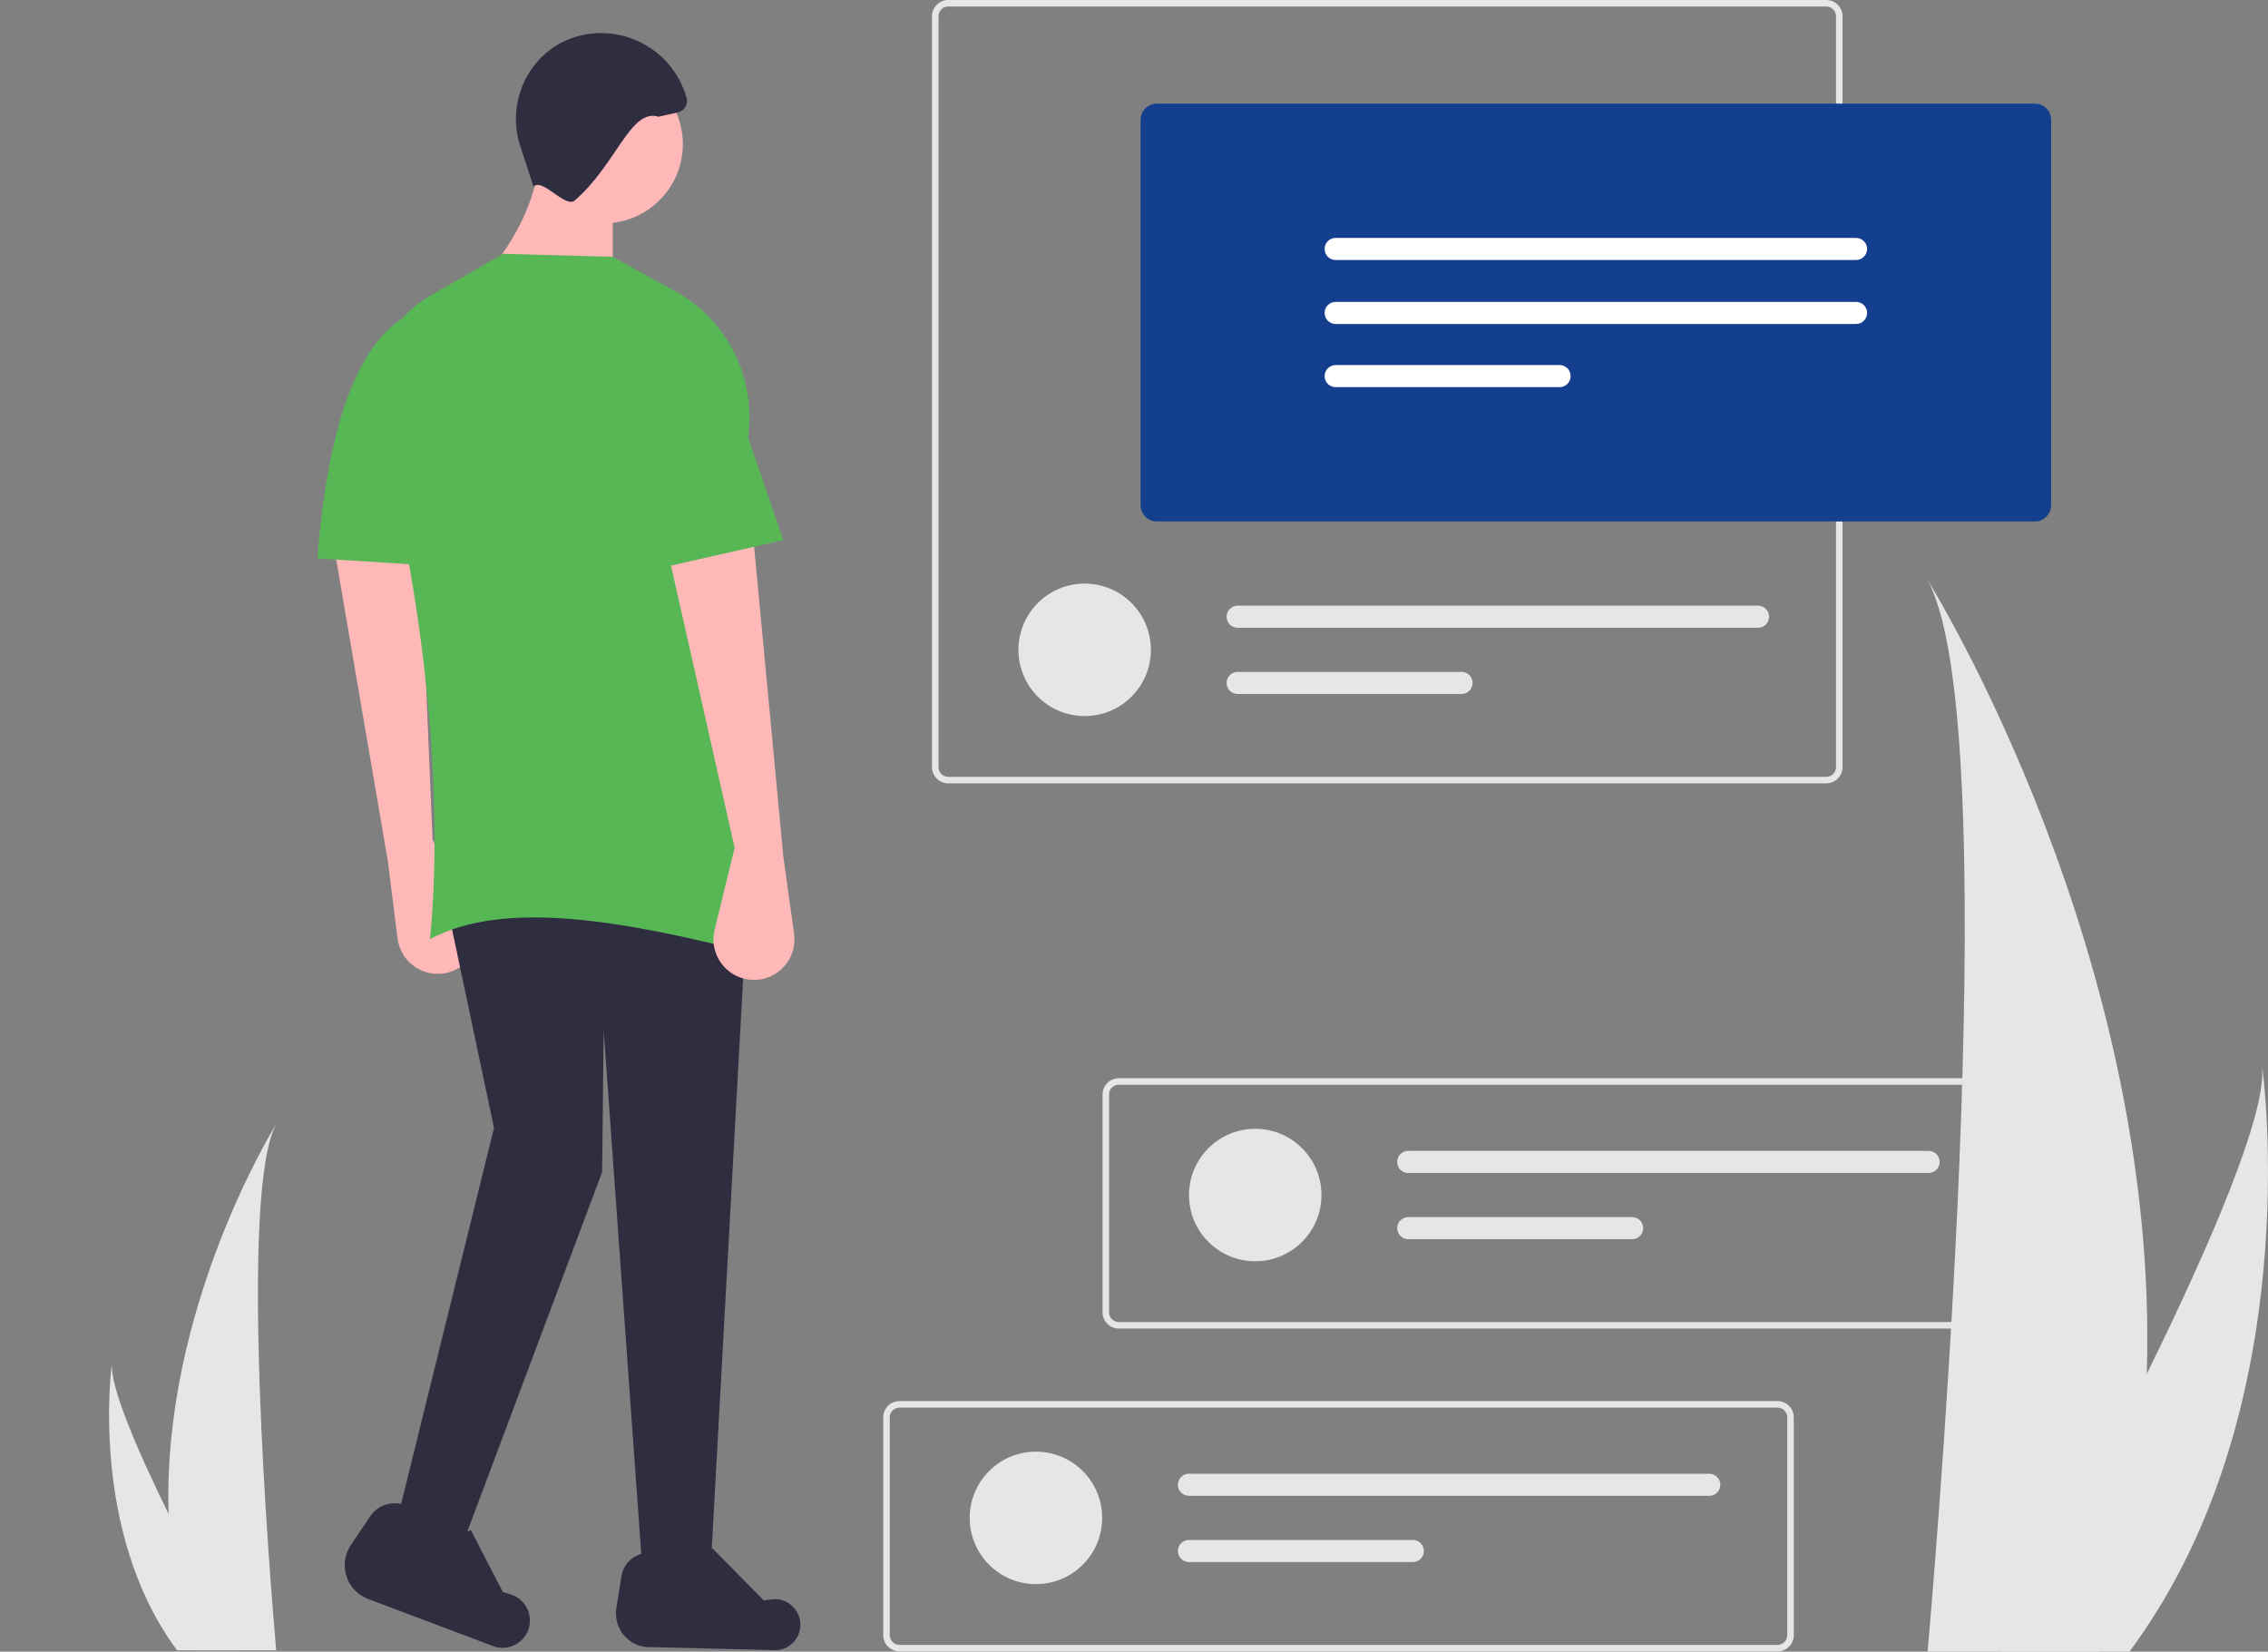
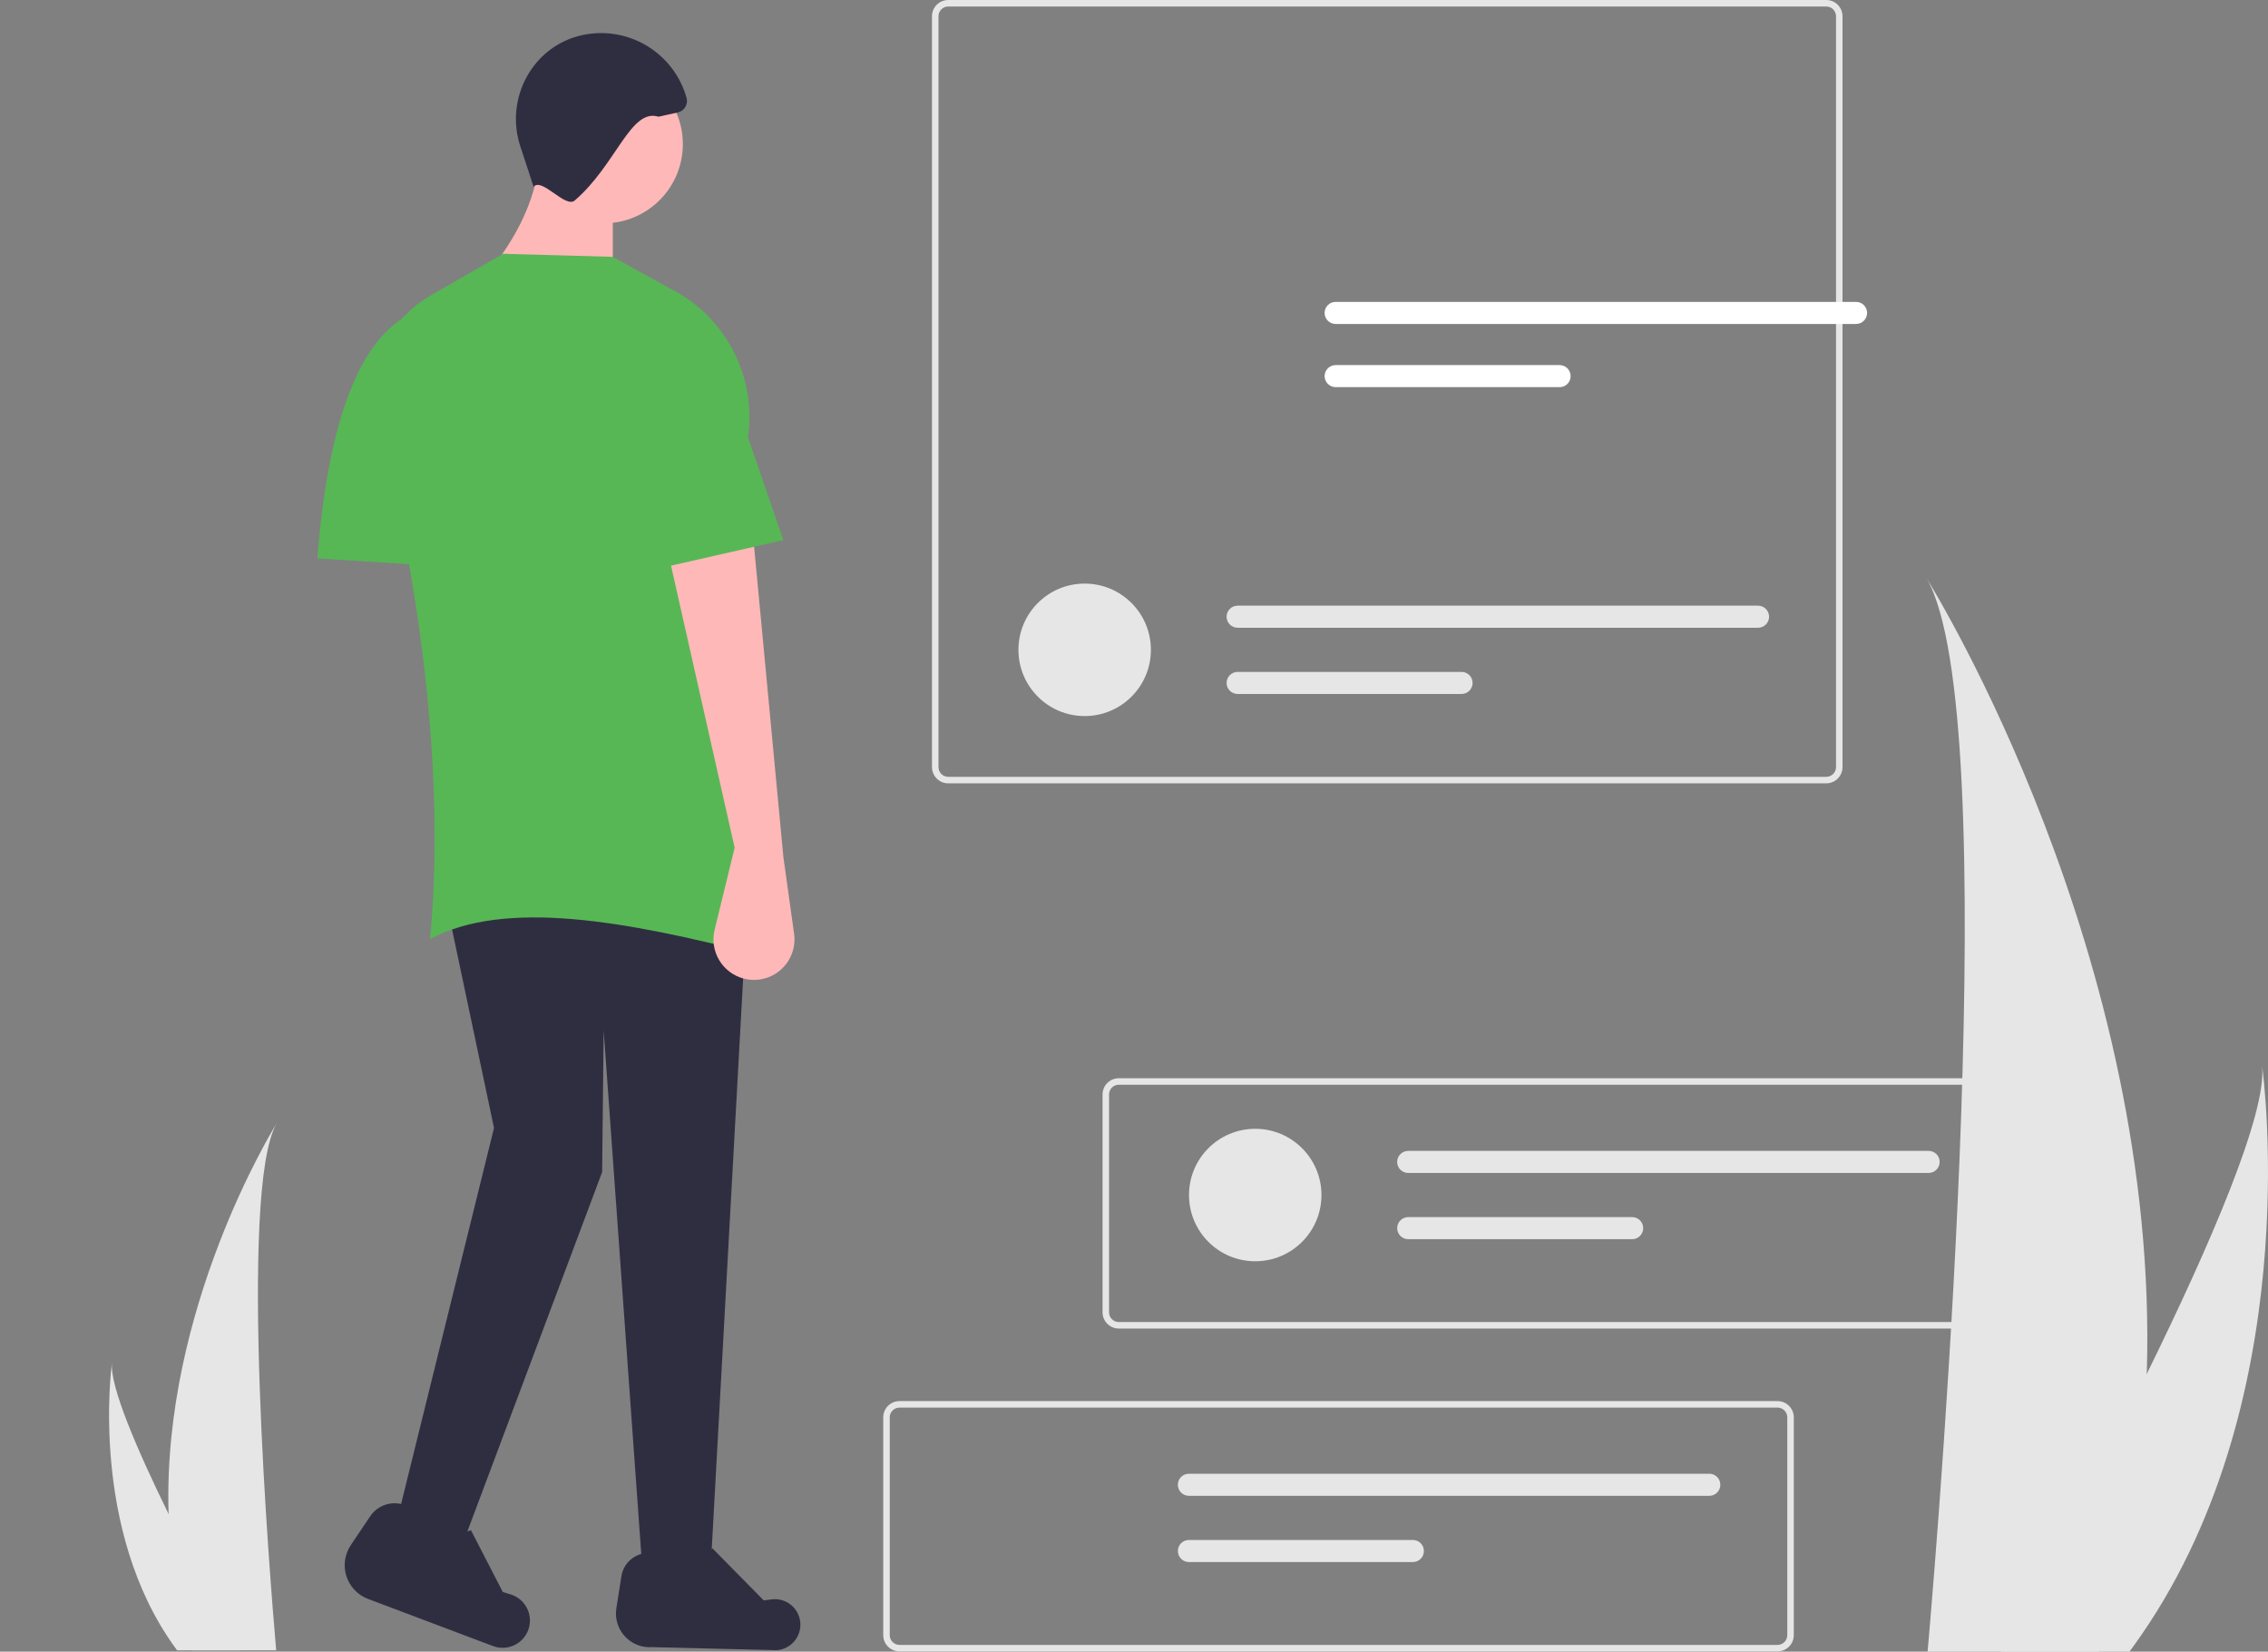
<svg xmlns="http://www.w3.org/2000/svg" version="1.1" id="b34a7ed3-b085-4444-bb69-8e8541180262" x="0px" y="0px" width="744.615px" height="542.262px" viewBox="0 0 744.615 542.262" enable-background="new 0 0 744.615 542.262" xml:space="preserve">
  <rect x="0" y="0" width="744.615" height="542.262" fill="#808080" stroke="none" />
  <path fill="#E6E6E6" d="M704.811,451.081c-0.812,30.287-5.885,60.309-15.07,89.181c-0.21,0.67-0.43,1.33-0.65,2h-56.24  c0.061-0.601,0.12-1.271,0.181-2c3.75-43.11,25.37-305.49-0.48-350.36C634.811,193.541,709.17,314.102,704.811,451.081z" />
  <path fill="#E6E6E6" d="M700.59,540.262c-0.47,0.67-0.96,1.34-1.46,2h-42.19c0.32-0.57,0.69-1.24,1.121-2  c6.97-12.58,27.6-50.19,46.75-89.181c20.579-41.899,39.459-85.39,37.869-101.13C743.17,353.501,757.41,461.721,700.59,540.262z" />
  <path fill="#E6E6E6" d="M55.352,497.054c0.398,14.87,2.889,29.61,7.399,43.785c0.104,0.329,0.211,0.653,0.319,0.982h27.612  c-0.029-0.295-0.059-0.624-0.088-0.982c-1.841-21.166-12.456-149.987,0.236-172.018C89.721,370.609,53.211,429.801,55.352,497.054z" />
  <path fill="#E6E6E6" d="M57.424,540.839c0.231,0.329,0.472,0.658,0.717,0.982h20.714c-0.157-0.28-0.339-0.608-0.55-0.982  c-3.422-6.176-13.551-24.642-22.953-43.785c-10.104-20.571-19.374-41.924-18.593-49.652  C36.519,449.145,29.527,502.279,57.424,540.839z" />
  <path fill="#E6E6E6" d="M583.587,542.183H295.319c-2.947-0.003-5.335-2.392-5.338-5.338v-71.507  c0.003-2.947,2.392-5.335,5.338-5.338h288.268c2.946,0.003,5.335,2.391,5.339,5.338v71.507  C588.922,539.791,586.533,542.18,583.587,542.183z M295.319,462.135c-1.769,0.002-3.201,1.435-3.203,3.203v71.507  c0.002,1.769,1.435,3.201,3.203,3.203h288.268c1.769-0.002,3.201-1.435,3.203-3.203v-71.507c-0.002-1.769-1.435-3.201-3.203-3.203  H295.319z" />
-   <circle fill="#E6E6E6" cx="340.11" cy="498.348" r="21.745" />
  <path fill="#E6E6E6" d="M390.331,483.851c-2.001,0-3.624,1.623-3.624,3.624c0,2.002,1.623,3.624,3.624,3.624h170.856  c2.002,0,3.625-1.622,3.625-3.624c0-2.001-1.623-3.624-3.625-3.624H390.331z" />
  <path fill="#E6E6E6" d="M390.331,505.596c-2.001,0.006-3.619,1.633-3.614,3.635c0.006,1.993,1.621,3.608,3.614,3.614h73.521  c2.002,0.005,3.629-1.613,3.634-3.614c0.006-2.002-1.612-3.629-3.614-3.635c-0.007,0-0.013,0-0.02,0H390.331z" />
  <path fill="#E6E6E6" d="M655.587,436.183H367.319c-2.947-0.003-5.335-2.392-5.338-5.338v-71.507  c0.003-2.947,2.391-5.335,5.338-5.338h288.268c2.946,0.003,5.335,2.391,5.339,5.338v71.507  C660.922,433.791,658.533,436.18,655.587,436.183z M367.319,356.135c-1.769,0.002-3.201,1.435-3.203,3.203v71.507  c0.002,1.769,1.435,3.201,3.203,3.203h288.268c1.769-0.002,3.201-1.435,3.203-3.203v-71.507c-0.002-1.769-1.435-3.201-3.203-3.203  H367.319z" />
  <circle fill="#E6E6E6" cx="412.11" cy="392.348" r="21.745" />
  <path fill="#E6E6E6" d="M462.332,377.851c-2.002,0-3.625,1.622-3.625,3.624s1.623,3.625,3.625,3.625h170.855  c2.002,0,3.625-1.623,3.625-3.625s-1.623-3.624-3.625-3.624l0,0H462.332z" />
  <path fill="#E6E6E6" d="M462.332,399.596c-2.002,0.006-3.62,1.633-3.615,3.635c0.006,1.993,1.621,3.608,3.615,3.614h73.52  c2.002,0.005,3.629-1.613,3.634-3.614c0.006-2.002-1.612-3.629-3.614-3.635c-0.007,0-0.013,0-0.02,0H462.332z" />
  <path fill="#E6E6E6" d="M599.587,257.184H311.319c-2.947-0.004-5.335-2.392-5.338-5.339V5.338c0.003-2.946,2.391-5.335,5.338-5.338  h288.268c2.946,0.003,5.335,2.392,5.339,5.338v246.507C604.922,254.792,602.534,257.18,599.587,257.184z M311.319,2.135  c-1.769,0.002-3.201,1.435-3.203,3.203v246.507c0.002,1.769,1.435,3.201,3.203,3.203h288.268c1.769-0.002,3.201-1.435,3.203-3.203  V5.338c-0.002-1.769-1.435-3.201-3.203-3.203H311.319z" />
  <circle fill="#E6E6E6" cx="356.11" cy="213.348" r="21.745" />
  <path fill="#E6E6E6" d="M406.331,198.851c-2.001,0-3.624,1.623-3.624,3.624c0,2.002,1.623,3.625,3.624,3.625h170.856  c2.002,0,3.625-1.623,3.625-3.625c0-2.001-1.623-3.624-3.625-3.624H406.331z" />
  <path fill="#E6E6E6" d="M406.331,220.596c-2.001,0-3.624,1.623-3.624,3.625c0,2.001,1.623,3.624,3.624,3.624h73.521  c2.002,0,3.624-1.623,3.624-3.624c0-2.002-1.622-3.625-3.624-3.625H406.331z" />
-   <path fill="#FFB8B8" d="M127.347,282.793l3.178,25.301c0.915,7.288,7.566,12.455,14.854,11.539c1.294-0.162,2.557-0.515,3.749-1.045  l0,0c6.711-2.985,9.732-10.847,6.746-17.559c-0.152-0.341-0.318-0.676-0.498-1.003l-13.363-24.299l-4.37-104.469l-28.259,6.59  L127.347,282.793z" />
  <polygon fill="#2F2E41" points="233.19,517.322 211.19,519.322 198.19,338.322 197.69,384.822 149.69,512.822 130.69,497.822   162.19,370.322 147.19,299.322 245.19,299.322 " />
  <path fill="#2F2E41" d="M255.006,541.782l-40.897-0.998c-6.104,0.447-11.416-4.138-11.863-10.241  c-0.063-0.853-0.026-1.709,0.108-2.554l1.676-10.53c0.658-4.136,4.079-7.273,8.257-7.572l0,0c6.98,7.225,14.2,6.157,21.611-1.545  l16.859,17.103l2.518-0.338c4.116-0.554,8.017,1.988,9.173,5.978l0,0c1.289,4.449-1.273,9.101-5.722,10.39  C256.165,541.637,255.588,541.74,255.006,541.782z" />
  <path fill="#2F2E41" d="M161.851,540.43l-41.014-15.475c-6.121-2.309-9.211-9.144-6.902-15.265c0.323-0.855,0.743-1.67,1.252-2.428  l6.359-9.46c2.498-3.715,7.226-5.22,11.412-3.632l0,0c3.522,10.145,11.004,12.355,21.655,8.216l10.461,20.288l2.594,0.803  c4.241,1.314,6.881,5.534,6.209,9.922l0,0c-0.75,4.895-5.325,8.254-10.22,7.504C163.041,540.81,162.435,540.651,161.851,540.43z" />
  <circle fill="#FFB8B8" cx="198.19" cy="47.322" r="26" />
  <path fill="#FFB8B8" d="M201.19,95.322l-45-1c12.365-13.68,19.876-27.951,21-43h24V95.322z" />
  <path fill="#57B755" d="M248.19,313.322c-42.478-10.898-82.334-18.245-107-5c4.32-45.411-0.677-103.379-15.499-163.965  c-4.814-19.679-1.549-37.411,15.999-47.535l23.5-13.5l36,1l18.783,10.392c18.873,9.431,29.186,30.249,25.253,50.978  C235.135,198.798,240.588,256.116,248.19,313.322z" />
  <path fill="#FFB8B8" d="M257.19,281.322l3.524,25.255c1.015,7.275-4.06,13.996-11.335,15.011c-1.292,0.181-2.603,0.17-3.892-0.031  l0,0c-7.257-1.135-12.222-7.938-11.088-15.195c0.058-0.368,0.131-0.735,0.22-1.098l6.571-26.941l-23-102l29-1L257.19,281.322z" />
  <path fill="#57B755" d="M151.19,186.322l-47-3c3.672-46.235,14.122-71.511,30-80l17,20V186.322z" />
  <path fill="#2F2E41" d="M216.19,38.322c-9.16-2.931-13.914,15.853-27.5,27.5c-3.088,2.647-10.794-7.676-13.5-4.5l-4.375-13.316  c-5.191-15.8,4.163-33.023,20.427-36.495c0.432-0.092,0.867-0.175,1.307-0.248l0,0c14.689-2.447,28.862,6.568,32.872,20.91  c0.541,2.062-0.691,4.172-2.753,4.713c-0.058,0.015-0.115,0.028-0.173,0.041L216.19,38.322z" />
  <polygon fill="#57B755" points="257.19,177.322 213.19,187.322 211.19,115.322 236.19,116.322 " />
-   <path fill="#133F8E" d="M668.076,171.204H379.808c-2.946-0.003-5.334-2.391-5.338-5.338V39.36c0.004-2.947,2.392-5.335,5.338-5.338  h288.269c2.946,0.003,5.334,2.391,5.338,5.338v126.507C673.411,168.814,671.022,171.201,668.076,171.204z" />
-   <path fill="#FFFFFF" d="M438.514,78.116c-2.002-0.005-3.627,1.614-3.632,3.616c-0.004,2.002,1.615,3.628,3.616,3.632  c0.006,0,0.011,0,0.016,0H609.37c2.002,0,3.624-1.623,3.624-3.624c0-2.002-1.622-3.624-3.624-3.624l0,0H438.514z" />
  <path fill="#FFFFFF" d="M438.514,99.116c-2.002-0.005-3.627,1.614-3.632,3.616c-0.004,2.002,1.615,3.628,3.616,3.632  c0.006,0,0.011,0,0.016,0H609.37c2.002,0,3.624-1.623,3.624-3.624c0-2.002-1.622-3.624-3.624-3.624l0,0H438.514z" />
  <path fill="#FFFFFF" d="M438.514,119.862c-2.002,0-3.624,1.622-3.624,3.624s1.622,3.624,3.624,3.624h73.521  c2.001,0,3.624-1.622,3.624-3.624s-1.623-3.624-3.624-3.624H438.514z" />
</svg>